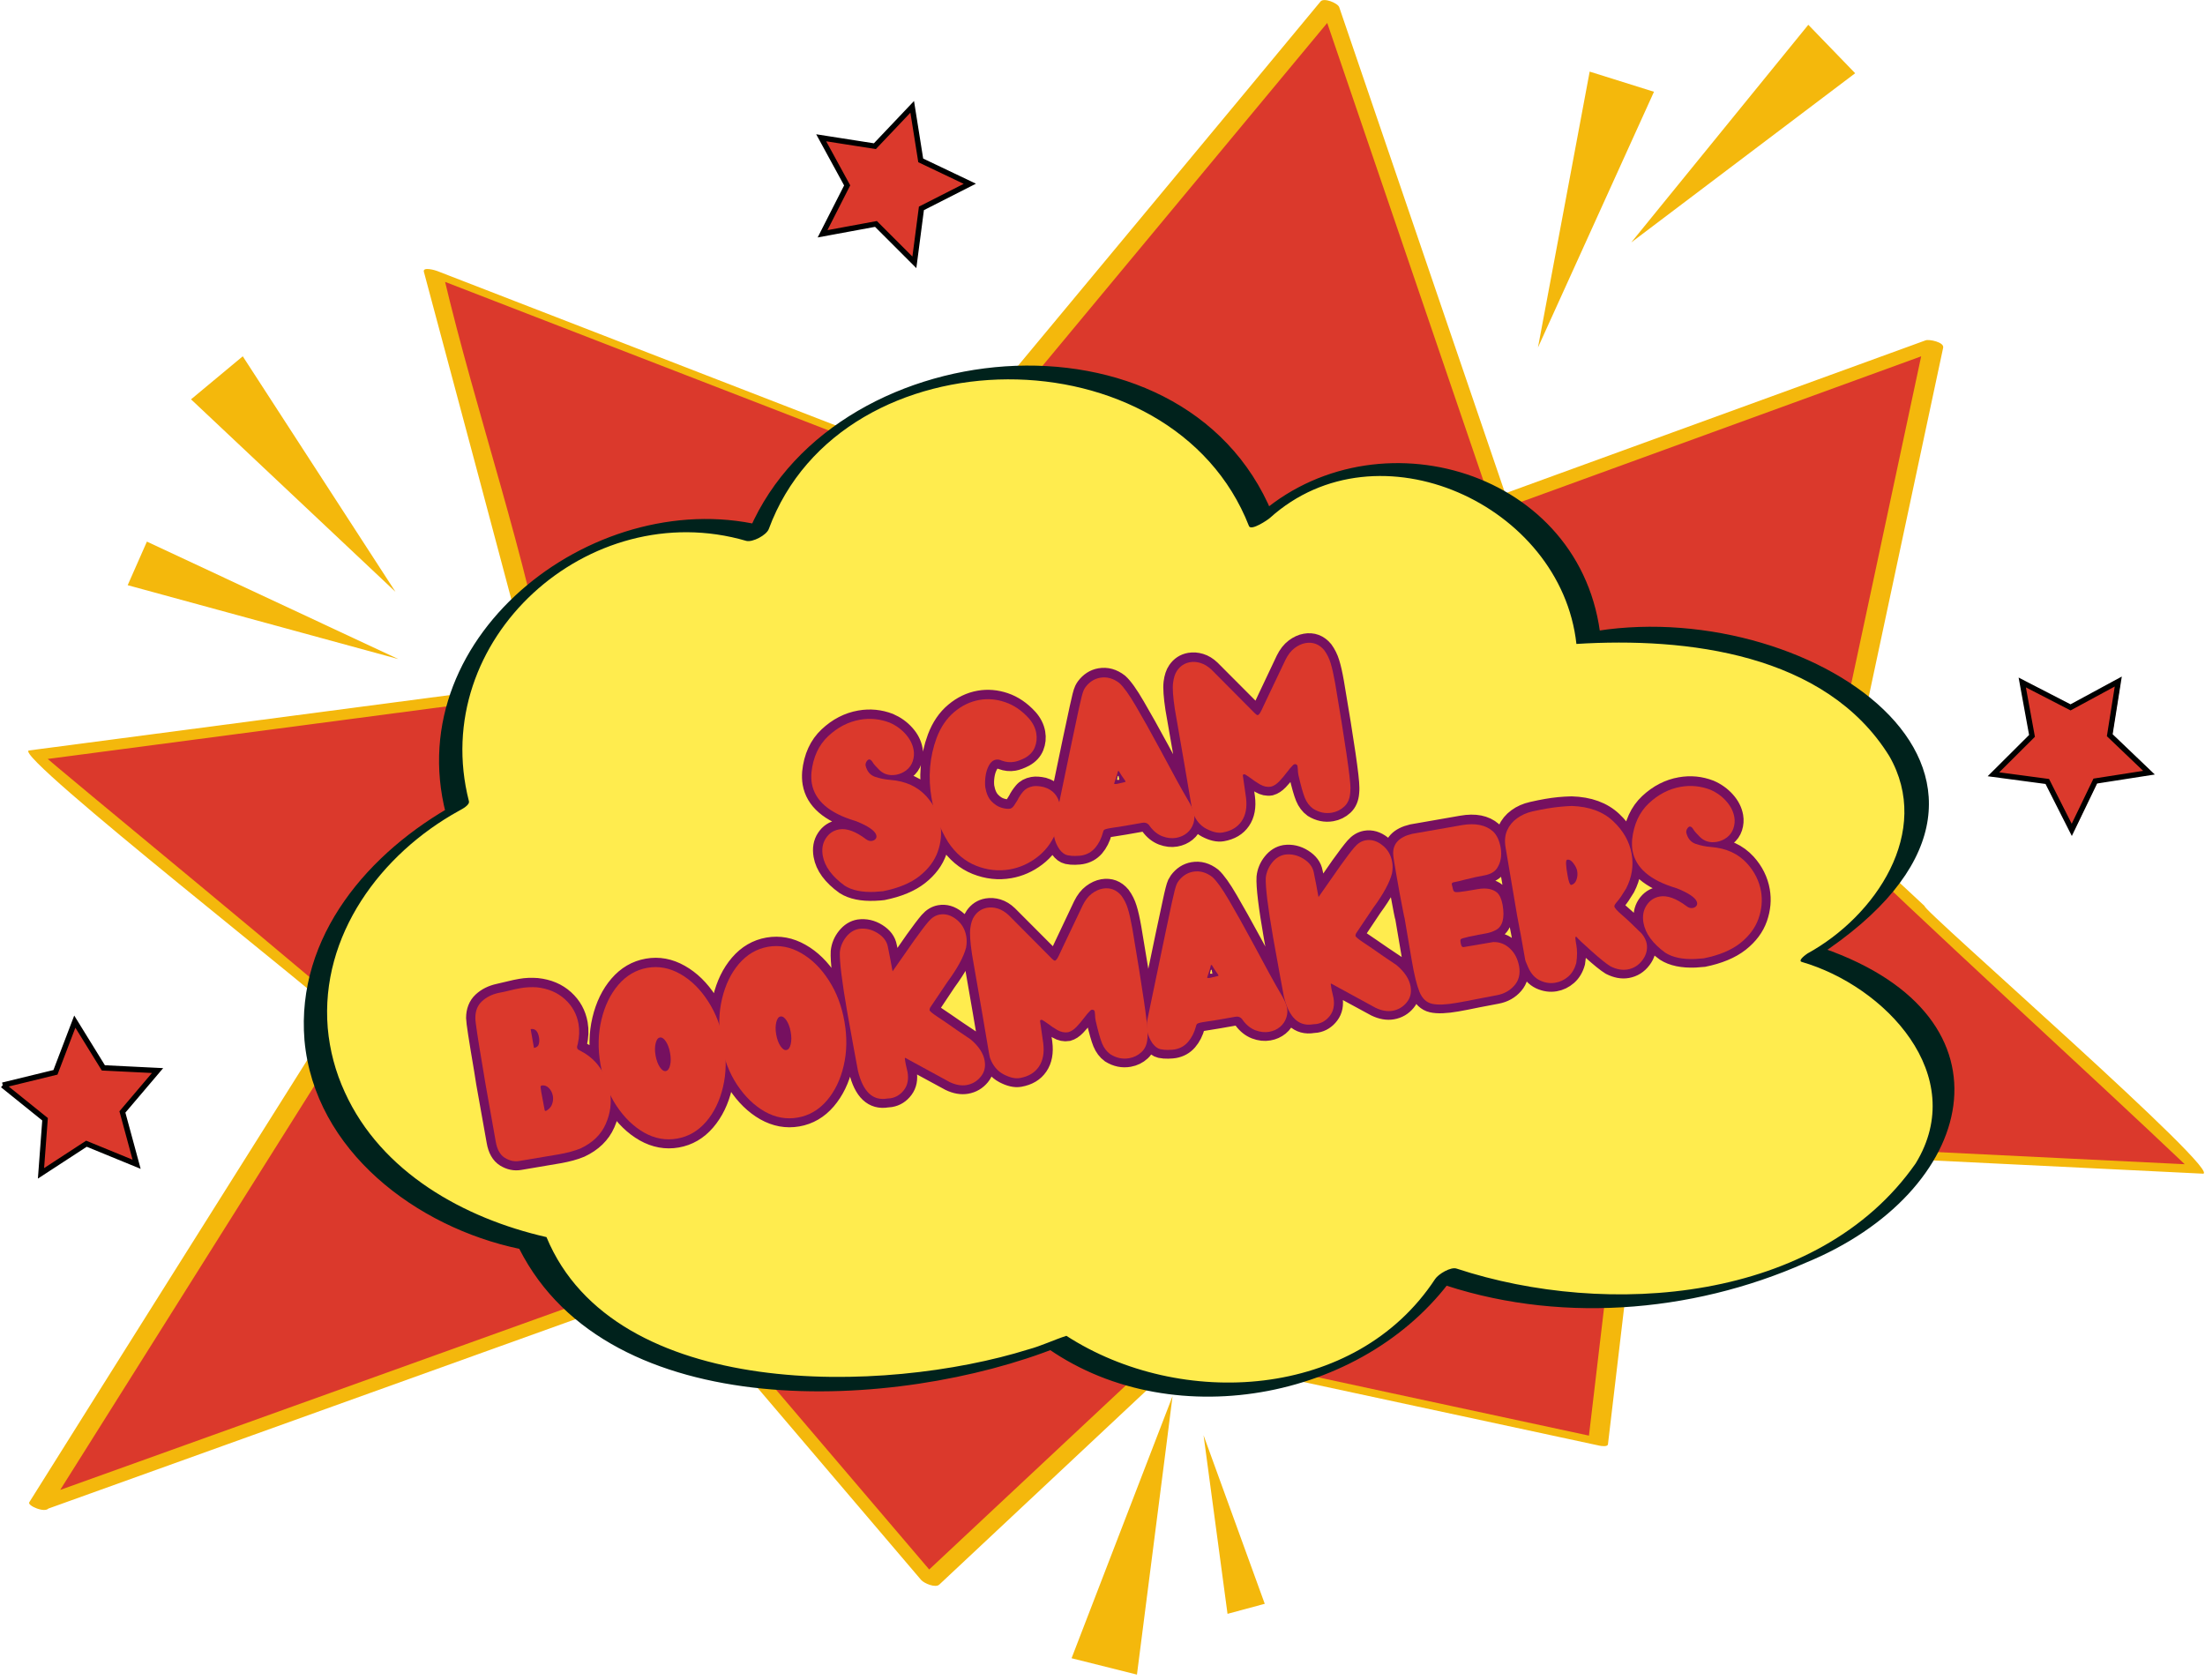
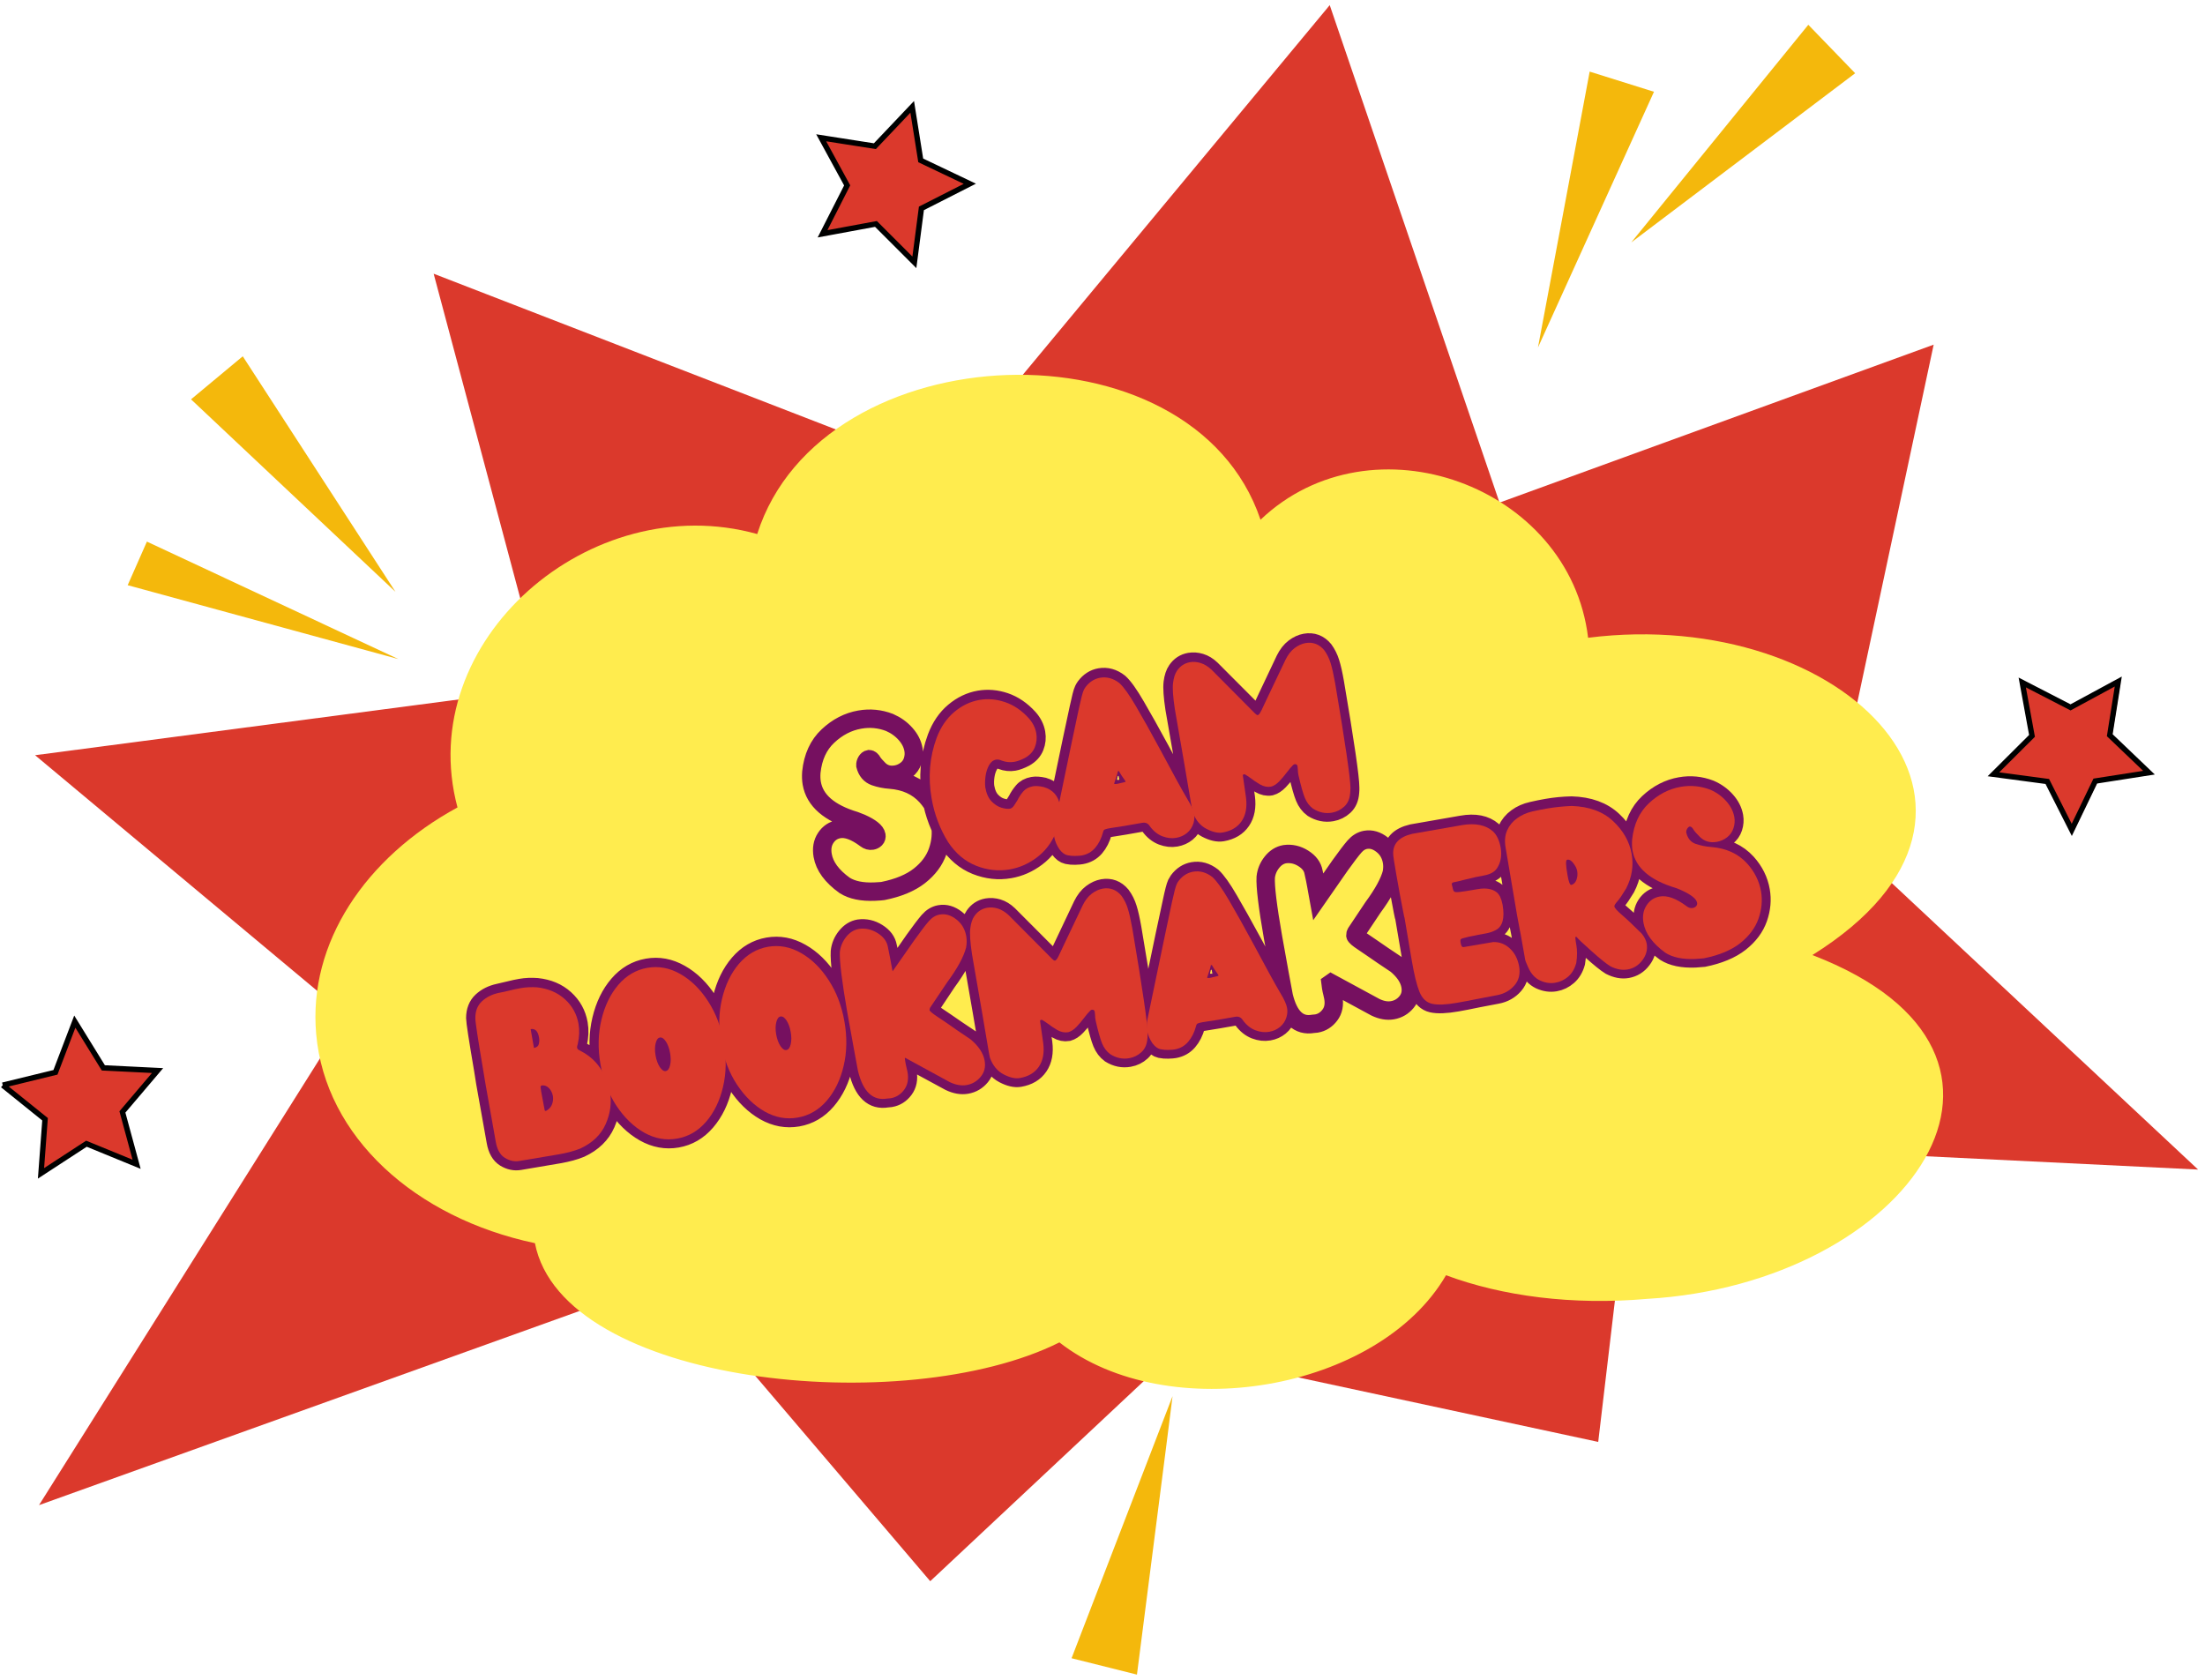
<svg xmlns="http://www.w3.org/2000/svg" width="500" zoomAndPan="magnify" viewBox="0 0 375 285.75" height="381" preserveAspectRatio="xMidYMid meet" version="1.0">
  <defs>
    <g />
    <clipPath id="6d9d41a63c">
-       <path d="M 4 0 L 374.836 0 L 374.836 270 L 4 270 Z M 4 0 " clip-rule="nonzero" />
-     </clipPath>
+       </clipPath>
    <clipPath id="96cdc4075e">
      <path d="M 182 237 L 200 237 L 200 284.75 L 182 284.75 Z M 182 237 " clip-rule="nonzero" />
    </clipPath>
    <clipPath id="913489b891">
      <path d="M 0.164 173 L 27 173 L 27 200 L 0.164 200 Z M 0.164 173 " clip-rule="nonzero" />
    </clipPath>
    <clipPath id="01d3be89b0">
      <path d="M 0.164 160 L 40 160 L 40 213 L 0.164 213 Z M 0.164 160 " clip-rule="nonzero" />
    </clipPath>
    <clipPath id="a604ae0567">
      <path d="M 326 103 L 374.836 103 L 374.836 155 L 326 155 Z M 326 103 " clip-rule="nonzero" />
    </clipPath>
    <clipPath id="e763813f1e">
      <path d="M 51.672 62.141 L 332.676 62.141 L 332.676 237.488 L 51.672 237.488 Z M 51.672 62.141 " clip-rule="nonzero" />
    </clipPath>
  </defs>
  <path fill="#db392c" d="M 6.633 256.008 L 58.992 172.75 L 5.965 128.453 L 92.559 117.055 C 86.297 93.57 80.027 70.07 73.75 46.555 L 160.367 80.102 L 226.145 0.875 L 255.02 85.488 L 328.855 58.621 L 311.383 140.516 L 373.824 198.93 L 277.836 194.234 C 275.824 211.223 273.812 228.23 271.805 245.254 L 199.969 229.805 L 158.203 268.945 L 114.25 217.348 Z M 6.633 256.008 " fill-opacity="1" fill-rule="nonzero" />
  <g clip-path="url(#6d9d41a63c)">
    <path fill="#f4b80c" d="M 8.293 256.512 L 60.648 173.258 C 60.648 172.359 7.715 129.027 7.301 128.359 L 7.023 129.234 L 93.617 117.816 C 89.773 95.207 80.934 70.246 75.43 46.832 L 73.172 46.969 L 159.789 80.516 C 160.203 80.676 161.562 81.184 161.953 80.699 C 183.645 54.566 206 27.676 227.734 1.473 L 224.559 0.508 L 253.43 85.121 C 253.707 85.949 255.641 86.48 256.398 86.203 L 330.238 59.332 L 327.27 58.066 C 321.441 85.328 315.617 112.773 309.77 139.988 C 327.152 157.027 354.551 181.844 372.348 198.77 L 373.203 198.102 L 277.191 193.402 C 276.984 193.402 276.246 193.336 276.199 193.68 C 274.191 210.672 272.18 227.68 270.168 244.703 L 271.574 244.473 C 257.734 241.523 214.98 232.27 201.902 229.461 C 200.059 228.816 198.426 228.539 197.137 230.336 L 156.684 268.211 L 159.766 268.992 L 115.812 217.395 C 115.262 216.75 113.789 216.219 112.961 216.52 L 29.129 246.637 L 5.344 255.176 C 4.191 255.594 7.164 256.973 7.992 256.676 L 115.586 218.016 L 112.73 217.141 L 156.66 268.738 C 157.145 269.293 159.078 270.145 159.746 269.52 L 201.512 230.379 L 200.223 230.449 L 272.055 245.898 C 272.285 245.945 273.391 246.129 273.461 245.668 C 275.473 228.645 277.48 211.641 279.492 194.648 L 278.504 194.922 L 374.492 199.621 C 379.531 200.633 326.254 154.172 327.336 154.125 C 326.324 153.203 314.582 142.242 313.961 141.645 C 312.488 140.078 313.82 137.848 314.074 136.004 L 315.918 127.395 L 330.469 59.148 C 330.676 58.184 328.074 57.676 327.5 57.883 L 253.66 84.754 L 256.629 85.836 C 247.008 57.637 237.383 29.434 227.758 1.223 C 227.504 0.508 225.133 -0.438 224.582 0.254 C 213.621 13.539 168.953 67.207 158.801 79.48 L 160.965 79.664 L 74.348 46.094 C 74.07 45.98 71.84 45.312 72.09 46.234 C 78.383 69.719 84.656 93.219 90.902 116.734 L 91.5 116.25 L 4.906 127.648 C 2.074 128.43 57.91 171.992 57.656 172.844 L 57.309 172.266 C 48.746 185.875 12.734 243.113 4.977 255.523 C 4.609 256.098 7.715 257.434 8.293 256.512 Z M 8.293 256.512 " fill-opacity="1" fill-rule="nonzero" />
  </g>
  <path fill="#f4b80c" d="M 261.559 59.105 C 262.523 54.086 269.246 18.074 270.352 12.18 L 281.289 15.609 L 261.559 59.105 " fill-opacity="1" fill-rule="nonzero" />
  <path fill="#f4b80c" d="M 282.738 34.699 L 307.535 4.215 L 315.504 12.457 L 277.422 41.238 Z M 282.738 34.699 " fill-opacity="1" fill-rule="nonzero" />
  <path fill="#f4b80c" d="M 67.258 100.664 L 41.285 60.602 L 32.488 67.922 L 67.258 100.664 " fill-opacity="1" fill-rule="nonzero" />
  <path fill="#f4b80c" d="M 60.211 108.582 L 24.984 92.121 L 21.715 99.535 L 67.762 112.105 Z M 60.211 108.582 " fill-opacity="1" fill-rule="nonzero" />
-   <path fill="#f4b80c" d="M 204.688 244.125 L 215.094 272.789 L 208.762 274.496 L 204.688 244.125 " fill-opacity="1" fill-rule="nonzero" />
  <g clip-path="url(#96cdc4075e)">
    <path fill="#f4b80c" d="M 198.355 245.852 L 193.359 284.832 L 182.238 282.047 L 199.414 237.473 Z M 198.355 245.852 " fill-opacity="1" fill-rule="nonzero" />
  </g>
  <g clip-path="url(#913489b891)">
    <path fill="#db392c" d="M 0.465 184.77 L 9.441 182.582 L 12.734 173.949 L 17.594 181.824 L 26.824 182.281 L 20.84 189.328 L 23.258 198.238 L 14.715 194.738 L 6.98 199.781 L 7.668 190.57 L 0.465 184.77 " fill-opacity="1" fill-rule="nonzero" />
  </g>
  <g clip-path="url(#01d3be89b0)">
    <path stroke-linecap="butt" transform="matrix(0.23, 0, 0, 0.23, 0.164, 0.024)" fill="none" stroke-linejoin="miter" d="M 1.307 802.4 L 40.295 792.899 L 54.597 755.404 L 75.702 789.608 L 115.793 791.593 L 89.801 822.199 L 100.303 860.898 L 63.199 845.697 L 29.606 867.6 L 32.592 827.594 L 1.307 802.4 " stroke="#000000" stroke-width="4" stroke-opacity="1" stroke-miterlimit="10" />
  </g>
  <path fill="#db392c" d="M 352.711 141.301 L 348.543 133.059 L 339.379 131.836 L 345.941 125.297 L 344.281 116.203 L 352.504 120.441 L 360.629 116.043 L 359.18 125.184 L 365.855 131.562 L 356.715 132.988 Z M 352.711 141.301 " fill-opacity="1" fill-rule="nonzero" />
  <g clip-path="url(#a604ae0567)">
    <path stroke-linecap="butt" transform="matrix(0.23, 0, 0, 0.23, 0.164, 0.024)" fill="none" stroke-linejoin="miter" d="M 1531.205 613.604 L 1513.102 577.806 L 1473.3 572.495 L 1501.803 544.095 L 1494.592 504.598 L 1530.305 523.006 L 1565.595 503.902 L 1559.3 543.603 L 1588.295 571.308 L 1548.595 577.5 Z M 1531.205 613.604 " stroke="#000000" stroke-width="4" stroke-opacity="1" stroke-miterlimit="10" />
  </g>
  <path stroke-linecap="butt" transform="matrix(0.23, 0, 0, 0.23, 0.164, 0.024)" fill-opacity="1" fill="#db392c" fill-rule="nonzero" stroke-linejoin="miter" d="M 675.395 193.902 L 646.994 165.501 L 607.498 172.796 L 625.702 136.998 L 606.497 101.794 L 646.197 108.004 L 673.8 78.907 L 680.095 118.506 L 716.402 135.794 L 680.604 153.998 Z M 675.395 193.902 " stroke="#000000" stroke-width="4" stroke-opacity="1" stroke-miterlimit="10" />
  <path fill="#ffec4e" d="M 53.773 175.879 C 55.312 193.406 70.652 207.156 90.973 211.449 C 95.668 235.594 153.859 241.473 180.172 228.328 C 198.57 242.68 234.406 236.688 245.922 216.902 C 255.465 220.457 267.383 222.043 280.102 220.926 C 324.637 218.332 352.223 179.344 308.227 162.445 C 347.953 137.672 313.906 102.953 270.086 108.477 C 266.98 82.59 233.289 70.383 214.375 88.402 C 202.73 53.883 139.73 56.453 128.777 90.836 C 100.43 82.922 70.227 109.012 77.805 137.336 C 62.156 145.855 52.387 160.363 53.773 175.879 Z M 53.773 175.879 " fill-opacity="1" fill-rule="nonzero" />
  <g clip-path="url(#e763813f1e)">
-     <path fill="#00221c" d="M 51.781 176.93 C 53.48 195.754 70.852 208.742 88.312 212.41 C 103.625 242.613 152.562 240.02 179.949 229.133 L 178.359 229.465 C 199.934 244.398 233.09 237.895 247.797 216.277 L 244.133 218.043 C 264.387 225.219 287.523 223.453 307.043 214.801 C 336.039 202.93 344.129 173.152 310.059 161.281 L 309.055 162.711 C 354.504 133 308.832 101.523 271.676 107.293 L 272.098 107.426 C 268.211 79.258 232.484 69.578 212.812 88.734 L 216.387 87.352 C 201.141 50.375 140.379 56.117 126.809 91.664 L 130.609 89.652 C 102.105 81.961 67.945 107.605 75.816 138.344 L 77.516 136.734 C 62.781 144.848 50.328 159.203 51.781 176.93 C 51.828 177.355 55.852 176.125 55.738 174.852 C 54.441 159.113 64.75 145.23 78.074 137.898 C 78.52 137.652 79.906 136.957 79.75 136.285 C 72.73 108.789 100.16 84.176 126.922 92 C 127.992 92.27 130.34 91.039 130.742 89.988 C 143.219 56.141 199.375 56.098 212.41 89.473 C 212.746 90.367 215.652 88.402 215.984 88.086 C 234.297 71.59 265.504 85.828 268.098 109.527 C 286.789 108.363 310.461 111.113 321.305 128.598 C 328.703 141.473 318.934 155.848 307.398 162.176 C 307.242 162.285 305.699 163.336 306.395 163.605 C 320.59 167.719 334.965 182.875 325.797 197.879 C 309.254 221.598 273.328 224.211 247.754 215.785 C 246.746 215.406 244.602 216.723 244.066 217.551 C 230.562 238.117 200.762 239.75 181.355 227.207 C 179.211 227.902 177.086 228.93 174.918 229.512 C 150.484 237.156 104.52 238.34 92.938 210.418 C 78.898 207.223 64.84 199.398 58.645 185.781 C 57.047 182.309 56.078 178.664 55.738 174.852 C 55.715 174.402 51.672 175.656 51.781 176.93 Z M 51.781 176.93 " fill-opacity="1" fill-rule="nonzero" />
-   </g>
+     </g>
  <path stroke-linecap="butt" transform="matrix(0.738, -0.129, 0.129, 0.738, 52.217, 137.708)" fill="none" stroke-linejoin="miter" d="M 125.589 40.71 C 129.156 40.617 132.075 39.962 134.351 38.74 C 136.629 37.513 138.308 35.927 139.388 33.983 C 140.467 32.044 141.007 30.037 141.008 27.968 C 141.011 25.582 140.342 23.322 139.005 21.184 C 137.386 18.637 134.905 16.935 131.556 16.081 C 130.379 15.791 129.284 15.362 128.266 14.798 C 127.25 14.219 126.692 13.264 126.586 11.928 C 126.626 11.607 126.755 11.323 126.975 11.065 C 127.2 10.807 127.423 10.682 127.651 10.68 C 127.93 10.744 128.145 10.999 128.305 11.45 C 128.466 11.891 128.867 12.564 129.506 13.453 C 130.364 14.598 131.562 15.166 133.096 15.169 C 133.948 15.17 134.767 14.963 135.542 14.553 C 136.328 14.14 136.924 13.546 137.335 12.765 C 137.748 11.98 137.954 11.159 137.956 10.297 C 137.957 8.99 137.566 7.71 136.789 6.463 C 136.014 5.201 134.971 4.141 133.667 3.278 C 131.66 2.071 129.479 1.468 127.124 1.471 C 124.415 1.469 121.823 2.282 119.349 3.909 C 116.887 5.522 115.18 8.002 114.231 11.345 C 114.007 12.238 113.895 13.065 113.894 13.827 C 113.893 17.806 116.63 21.167 122.099 23.914 C 122.705 24.263 123.121 24.516 123.348 24.672 C 125.322 26.005 126.308 27.119 126.311 28.014 C 126.307 28.336 126.19 28.586 125.948 28.76 C 125.705 28.935 125.426 29.019 125.109 29.016 C 124.633 29.018 124.208 28.812 123.825 28.401 C 121.79 26.231 119.91 25.146 118.196 25.149 C 116.889 25.149 115.783 25.633 114.872 26.607 C 113.963 27.575 113.508 28.845 113.511 30.407 C 113.508 32.883 114.751 35.401 117.239 37.947 C 118.699 39.286 120.867 40.145 123.732 40.523 C 124.78 40.648 125.398 40.713 125.589 40.71 Z M 154.815 40.768 C 157.047 40.771 159.204 40.237 161.284 39.171 C 163.37 38.101 165.095 36.523 166.464 34.439 C 167.828 32.354 168.512 30.341 168.512 28.399 C 168.514 26.203 167.547 24.621 165.612 23.67 C 164.684 23.286 163.892 23.095 163.22 23.094 C 162.235 23.097 161.421 23.368 160.786 23.913 C 160.148 24.448 159.608 25.021 159.164 25.626 C 158.812 26.035 158.49 26.397 158.183 26.698 C 157.882 27 157.556 27.171 157.207 27.2 C 156.694 27.2 156.065 27.011 155.317 26.627 C 154.569 26.248 153.918 25.637 153.361 24.799 C 152.8 23.95 152.519 22.827 152.52 21.43 C 152.548 20.662 152.712 19.839 152.996 18.968 C 153.287 18.092 153.69 17.326 154.212 16.671 C 154.738 16.022 155.335 15.692 156.007 15.693 C 156.425 15.692 156.839 15.838 157.254 16.128 C 158.139 16.636 159.041 16.894 159.968 16.892 C 160.666 16.892 161.524 16.735 162.543 16.415 C 163.727 15.997 164.6 15.329 165.168 14.412 C 165.742 13.486 166.031 12.467 166.031 11.345 C 166.029 10.112 165.663 8.9 164.932 7.719 C 163.631 5.683 162.069 4.172 160.247 3.182 C 158.439 2.201 156.562 1.704 154.615 1.703 C 152.52 1.703 150.49 2.27 148.535 3.405 C 146.576 4.534 144.926 6.226 143.589 8.49 C 141.234 12.53 140.055 16.986 140.057 21.86 C 140.055 25.453 140.723 28.903 142.062 32.211 C 143.308 35.047 145.089 37.189 147.415 38.626 C 149.738 40.052 152.206 40.768 154.815 40.768 Z M 171.383 40.43 C 172.659 40.43 173.769 40.041 174.729 39.267 C 175.681 38.48 176.461 37.436 177.07 36.13 C 177.134 35.945 177.225 35.786 177.347 35.665 C 177.482 35.529 177.942 35.467 178.737 35.463 L 182.268 35.512 L 186.232 35.51 C 186.994 35.511 187.517 35.877 187.807 36.61 C 188.411 37.822 189.212 38.723 190.199 39.313 C 191.183 39.892 192.184 40.189 193.206 40.187 C 194.159 40.184 195.033 39.966 195.83 39.523 C 196.627 39.08 197.249 38.426 197.69 37.561 C 198.012 36.898 198.172 36.227 198.172 35.56 C 198.173 34.735 197.87 33.555 197.259 32.025 C 196.435 29.86 195.038 25.764 193.065 19.753 C 191.665 15.582 190.439 12.083 189.379 9.236 C 188.332 6.381 187.397 4.43 186.571 3.37 C 185.392 2.064 184.018 1.412 182.457 1.415 C 181.118 1.414 179.912 1.929 178.829 2.951 C 178.643 3.136 178.469 3.344 178.308 3.57 C 177.988 4.011 177.403 5.301 176.544 7.437 C 176.123 8.39 172.762 16.805 166.462 32.692 C 166.143 33.521 165.982 34.35 165.981 35.175 C 165.984 36.192 166.224 37.212 166.708 38.228 C 167.119 39.062 167.619 39.593 168.211 39.839 C 168.8 40.069 169.367 40.221 169.899 40.293 L 170.283 40.338 C 170.664 40.399 171.034 40.432 171.383 40.43 Z M 182.271 25.813 C 181.726 25.814 181.452 25.75 181.452 25.628 C 181.619 25.308 181.844 24.897 182.128 24.391 C 182.419 23.876 182.637 23.416 182.793 23.005 C 182.888 23.005 182.97 23.02 183.04 23.047 C 183.287 23.81 183.539 24.431 183.799 24.915 C 183.991 25.267 184.088 25.5 184.087 25.627 C 184.088 25.686 184.056 25.717 183.997 25.717 Z M 203.8 40.817 C 205.774 40.818 207.339 40.217 208.495 39.022 C 209.662 37.823 210.296 36.129 210.397 33.94 L 210.536 28.927 C 210.538 28.732 210.635 28.632 210.83 28.634 L 211.06 28.68 C 211.349 28.905 211.698 29.241 212.113 29.683 C 212.684 30.291 213.34 30.903 214.073 31.523 C 214.8 32.147 215.582 32.458 216.412 32.46 C 217.08 32.396 217.772 32.099 218.488 31.573 C 219.205 31.042 219.879 30.482 220.519 29.879 C 221.153 29.276 221.728 28.799 222.239 28.449 L 222.52 28.355 C 222.87 28.353 223.08 28.516 223.141 28.834 L 223.094 29.587 C 223.032 30 222.999 30.465 222.999 30.979 C 223.124 33.392 223.308 35.155 223.549 36.26 C 223.787 37.355 224.258 38.268 224.956 38.998 C 226.17 40.077 227.536 40.617 229.06 40.618 C 230.14 40.616 231.138 40.324 232.044 39.742 C 232.956 39.155 233.569 38.219 233.886 36.946 L 233.936 36.749 C 233.995 36.563 234.058 36.262 234.12 35.849 C 234.508 33.652 234.733 25.627 234.799 11.775 C 234.799 9.801 234.724 8.259 234.574 7.148 C 234.434 6.038 234.124 4.99 233.641 4.001 C 232.759 2.471 231.454 1.704 229.739 1.706 C 228.877 1.704 227.99 1.936 227.083 2.402 C 226.177 2.863 225.342 3.617 224.572 4.663 C 221.745 8.646 219.786 11.416 218.698 12.978 C 217.558 14.663 216.879 15.582 216.668 15.73 C 216.469 15.87 216.336 15.937 216.272 15.936 C 216.203 15.94 216.116 15.893 216.005 15.8 C 215.896 15.696 215.792 15.567 215.692 15.412 L 207.668 3.953 C 207.035 3.092 206.319 2.464 205.525 2.066 C 204.732 1.669 203.936 1.472 203.137 1.47 C 201.894 1.47 200.829 1.93 199.939 2.849 C 199.368 3.422 198.905 4.283 198.552 5.433 C 198.204 6.579 198 8.533 197.936 11.3 C 197.934 22.507 197.922 29.193 197.888 31.362 L 197.891 33.739 C 197.889 34.511 197.906 34.99 197.937 35.175 C 198.287 36.993 199.086 38.387 200.334 39.361 C 201.594 40.332 202.748 40.814 203.8 40.817 Z M 203.8 40.817 " stroke="#761060" stroke-width="4.179" stroke-opacity="1" stroke-miterlimit="4" />
  <path stroke-linecap="butt" transform="matrix(0.738, -0.129, 0.129, 0.738, 52.217, 137.708)" fill="none" stroke-linejoin="miter" d="M 42.89 86.909 C 44.865 86.904 46.554 86.749 47.954 86.427 C 50.881 85.63 53.079 84.135 54.541 81.94 C 56.009 79.741 56.74 77.37 56.744 74.831 C 56.744 72.916 56.331 71.066 55.518 69.268 C 54.71 67.465 53.494 65.941 51.869 64.7 C 51.611 64.512 51.416 64.356 51.284 64.233 C 51.159 64.1 51.1 63.952 51.097 63.787 C 51.098 63.602 51.195 63.318 51.393 62.939 C 52.031 61.437 52.347 59.957 52.348 58.497 C 52.345 56.237 51.65 54.216 50.262 52.434 C 48.875 50.647 46.943 49.405 44.467 48.704 C 43.221 48.386 42 48.226 40.793 48.227 C 39.963 48.225 39.131 48.26 38.3 48.322 C 37.475 48.384 36.604 48.433 35.676 48.473 C 34.12 48.535 32.769 48.939 31.617 49.686 C 30.477 50.429 29.76 51.6 29.477 53.191 C 29.343 53.988 29.259 57.9 29.232 64.943 L 29.183 68.136 L 29.232 81.601 C 29.227 83.421 29.709 84.753 30.662 85.602 C 31.621 86.442 32.671 86.857 33.823 86.863 Z M 41.646 76.686 C 41.488 76.685 41.414 76.592 41.41 76.401 L 41.366 72.102 C 41.364 71.689 41.383 71.369 41.411 71.147 C 41.445 70.92 41.555 70.807 41.75 70.809 C 42.347 70.844 42.836 71.136 43.217 71.684 C 43.605 72.217 43.799 72.865 43.804 73.628 C 43.804 74.236 43.649 74.818 43.345 75.379 C 43.043 75.929 42.541 76.35 41.845 76.636 Z M 41.461 62.123 L 41.457 57.773 C 42.478 57.776 42.985 58.51 42.988 59.976 C 42.985 60.484 42.889 60.97 42.692 61.433 C 42.506 61.892 42.096 62.122 41.461 62.123 Z M 69.919 88.003 C 67.311 88.003 64.924 87.121 62.772 85.354 C 60.631 83.584 58.912 81.21 57.621 78.233 C 56.331 75.257 55.685 71.953 55.688 68.324 C 55.684 64.735 56.332 61.441 57.621 58.448 C 58.911 55.456 60.627 53.077 62.776 51.314 C 64.926 49.546 67.308 48.66 69.922 48.661 C 72.531 48.655 74.911 49.546 77.052 51.317 C 79.205 53.079 80.918 55.457 82.184 58.45 C 83.457 61.44 84.095 64.731 84.098 68.325 C 84.095 71.954 83.461 75.257 82.184 78.236 C 80.914 81.21 79.209 83.585 77.053 85.357 C 74.91 87.121 72.533 88.004 69.919 88.003 Z M 70.014 72.441 C 70.485 72.438 70.883 72.069 71.204 71.32 C 71.521 70.566 71.68 69.652 71.679 68.567 C 71.681 67.52 71.522 66.613 71.205 65.854 C 70.884 65.084 70.486 64.697 70.014 64.699 C 69.569 64.701 69.18 65.083 68.85 65.851 C 68.511 66.612 68.348 67.52 68.345 68.568 C 68.347 69.647 68.515 70.566 68.849 71.322 C 69.179 72.068 69.57 72.438 70.014 72.441 Z M 97.711 88.002 C 95.097 88.001 92.716 87.12 90.562 85.358 C 88.417 83.582 86.704 81.209 85.413 78.232 C 84.122 75.256 83.476 71.952 83.474 68.322 C 83.475 64.734 84.123 61.445 85.412 58.452 C 86.701 55.46 88.417 53.082 90.561 51.318 C 92.717 49.545 95.099 48.659 97.708 48.659 C 100.322 48.659 102.697 49.545 104.843 51.316 C 106.997 53.078 108.709 55.456 109.976 58.449 C 111.247 61.444 111.885 64.735 111.884 68.323 C 111.886 71.953 111.247 75.255 109.976 78.235 C 108.706 81.209 106.995 83.583 104.845 85.357 C 102.701 87.121 100.319 88.002 97.711 88.002 Z M 97.805 72.44 C 98.276 72.438 98.674 72.068 98.995 71.319 C 99.312 70.565 99.471 69.651 99.469 68.571 C 99.473 67.519 99.313 66.612 98.991 65.852 C 98.675 65.083 98.277 64.696 97.806 64.699 C 97.361 64.7 96.971 65.082 96.636 65.854 C 96.302 66.616 96.139 67.519 96.136 68.567 C 96.138 69.652 96.301 70.564 96.635 71.321 C 96.971 72.067 97.36 72.442 97.805 72.44 Z M 136.759 87.292 C 138.066 87.292 139.221 86.858 140.224 85.996 C 141.226 85.134 141.727 83.988 141.728 82.56 C 141.726 80.84 140.952 79.059 139.396 77.205 C 137.453 75.364 135.859 73.821 134.615 72.578 L 132.845 70.867 C 131.864 69.939 131.374 69.351 131.376 69.092 C 131.404 68.901 131.483 68.724 131.61 68.572 L 136.389 63.558 C 139.216 60.85 141.079 58.513 141.974 56.536 C 142.293 55.677 142.451 54.831 142.451 54.011 C 142.449 52.386 141.934 51 140.901 49.856 C 139.868 48.708 138.698 48.134 137.391 48.133 C 136.434 48.13 135.519 48.489 134.638 49.204 C 133.762 49.919 132.448 51.14 130.699 52.856 L 124.637 58.974 C 124.637 58.371 124.624 57.776 124.591 57.204 L 124.588 56.341 C 124.59 55.452 124.558 54.452 124.499 53.33 C 124.499 52.06 123.913 50.895 122.747 49.845 C 121.591 48.797 120.264 48.242 118.762 48.181 C 117.619 48.178 116.565 48.613 115.589 49.475 C 114.62 50.327 113.958 51.36 113.609 52.574 C 113.126 54.644 112.887 59.206 112.888 66.27 C 112.889 69.297 112.9 72.114 112.932 74.723 L 112.99 79.887 C 113.31 84.785 115.143 87.232 118.482 87.232 L 119.239 87.29 C 120.483 87.29 121.593 86.838 122.562 85.927 C 123.535 85.017 124.02 83.753 124.018 82.128 C 124.021 81.747 124.003 81.363 123.974 80.983 C 123.94 80.601 123.924 80.207 123.928 79.794 L 123.975 78.887 L 124.068 78.84 L 133.04 85.95 C 134.287 86.845 135.526 87.294 136.759 87.292 Z M 148.892 87.814 C 150.865 87.815 152.429 87.22 153.586 86.019 C 154.752 84.825 155.386 83.132 155.488 80.937 L 155.627 75.924 C 155.629 75.729 155.725 75.634 155.92 75.637 L 156.151 75.682 C 156.439 75.907 156.789 76.238 157.198 76.685 C 157.775 77.288 158.43 77.905 159.158 78.524 C 159.89 79.149 160.672 79.46 161.503 79.457 C 162.171 79.393 162.862 79.101 163.579 78.57 C 164.29 78.043 164.97 77.479 165.604 76.881 C 166.244 76.273 166.82 75.796 167.33 75.446 L 167.611 75.352 C 167.96 75.355 168.165 75.512 168.232 75.831 L 168.184 76.59 C 168.117 77.002 168.09 77.462 168.09 77.976 C 168.214 80.394 168.393 82.156 168.635 83.257 C 168.878 84.352 169.349 85.265 170.047 85.995 C 171.26 87.08 172.626 87.619 174.151 87.615 C 175.23 87.618 176.228 87.327 177.134 86.744 C 178.047 86.152 178.659 85.221 178.977 83.943 L 179.022 83.745 C 179.086 83.56 179.148 83.264 179.21 82.852 C 179.599 80.649 179.824 72.624 179.889 58.777 C 179.889 56.803 179.814 55.261 179.664 54.15 C 179.525 53.036 179.216 51.987 178.731 51.003 C 177.845 49.467 176.544 48.706 174.83 48.703 C 173.962 48.705 173.08 48.938 172.168 49.403 C 171.268 49.86 170.433 50.614 169.662 51.665 C 166.836 55.644 164.877 58.413 163.789 59.975 C 162.643 61.664 161.97 62.579 161.759 62.727 C 161.555 62.866 161.426 62.939 161.362 62.939 C 161.294 62.937 161.202 62.889 161.096 62.797 C 160.986 62.698 160.882 62.569 160.782 62.414 L 152.758 50.956 C 152.12 50.093 151.405 49.46 150.616 49.064 C 149.822 48.671 149.026 48.474 148.222 48.471 C 146.979 48.472 145.914 48.932 145.03 49.846 C 144.453 50.423 143.991 51.284 143.642 52.435 C 143.295 53.576 143.085 55.534 143.027 58.297 C 143.025 69.504 143.007 76.195 142.979 78.359 L 142.976 80.74 C 142.98 81.508 142.992 81.986 143.023 82.172 C 143.373 83.989 144.176 85.389 145.426 86.358 C 146.685 87.329 147.838 87.816 148.892 87.814 Z M 184.607 87.433 C 185.882 87.433 186.999 87.041 187.954 86.265 C 188.911 85.48 189.691 84.436 190.3 83.129 C 190.359 82.944 190.455 82.786 190.577 82.664 C 190.711 82.534 191.172 82.466 191.966 82.467 L 195.498 82.512 L 199.462 82.51 C 200.224 82.51 200.747 82.877 201.032 83.609 C 201.641 84.821 202.437 85.722 203.424 86.312 C 204.412 86.897 205.414 87.188 206.43 87.185 C 207.388 87.188 208.263 86.965 209.054 86.521 C 209.857 86.079 210.478 85.425 210.919 84.566 C 211.237 83.896 211.397 83.225 211.396 82.559 C 211.397 81.733 211.094 80.559 210.489 79.024 C 209.665 76.859 208.267 72.769 206.29 66.751 C 204.894 62.587 203.664 59.081 202.609 56.236 C 201.561 53.386 200.622 51.428 199.801 50.37 C 198.615 49.068 197.248 48.411 195.682 48.413 C 194.348 48.413 193.137 48.927 192.059 49.951 C 191.872 50.141 191.699 50.343 191.533 50.568 C 191.218 51.011 190.627 52.305 189.773 54.442 C 189.353 55.39 185.992 63.805 179.687 79.691 C 179.372 80.525 179.212 81.349 179.211 82.174 C 179.214 83.191 179.454 84.212 179.933 85.227 C 180.344 86.06 180.848 86.598 181.436 86.838 C 182.03 87.069 182.591 87.219 183.129 87.292 L 183.513 87.338 C 183.894 87.399 184.258 87.431 184.607 87.433 Z M 195.496 72.812 C 194.951 72.812 194.682 72.749 194.682 72.627 C 194.844 72.306 195.069 71.896 195.358 71.391 C 195.643 70.88 195.866 70.416 196.023 70.004 C 196.113 70.004 196.195 70.018 196.269 70.052 C 196.517 70.81 196.768 71.436 197.023 71.914 C 197.216 72.265 197.318 72.5 197.317 72.627 C 197.317 72.69 197.285 72.722 197.221 72.721 Z M 234.886 87.29 C 236.193 87.29 237.347 86.862 238.35 85.999 C 239.352 85.137 239.854 83.986 239.855 82.558 C 239.852 80.843 239.079 79.057 237.522 77.209 C 235.579 75.367 233.985 73.824 232.741 72.581 L 230.972 70.865 C 229.99 69.942 229.5 69.349 229.502 69.095 C 229.531 68.899 229.61 68.722 229.737 68.57 L 234.516 63.556 C 237.342 60.853 239.206 58.511 240.1 56.54 C 240.415 55.674 240.577 54.834 240.578 54.009 C 240.576 52.384 240.06 51.003 239.026 49.86 C 237.994 48.711 236.825 48.132 235.518 48.131 C 234.56 48.134 233.645 48.493 232.764 49.207 C 231.888 49.922 230.575 51.138 228.826 52.854 L 222.763 58.977 C 222.763 58.369 222.75 57.779 222.718 57.202 L 222.715 56.339 C 222.716 55.455 222.685 54.45 222.625 53.334 C 222.626 52.058 222.039 50.898 220.873 49.848 C 219.717 48.8 218.386 48.239 216.889 48.179 C 215.745 48.181 214.686 48.61 213.716 49.473 C 212.746 50.33 212.084 51.363 211.736 52.572 C 211.253 54.642 211.013 59.209 211.014 66.273 C 211.011 69.294 211.027 72.112 211.058 74.726 L 211.116 79.89 C 211.437 84.783 213.264 87.234 216.608 87.235 L 217.365 87.293 C 218.609 87.293 219.715 86.835 220.689 85.925 C 221.661 85.021 222.147 83.751 222.145 82.126 C 222.148 81.745 222.129 81.366 222.1 80.986 C 222.066 80.604 222.05 80.21 222.054 79.798 L 222.096 78.884 L 222.194 78.838 L 231.167 85.948 C 232.413 86.843 233.653 87.292 234.886 87.29 Z M 249.601 88.051 C 250.972 88.052 252.575 88.02 254.418 87.955 C 255.751 87.923 257.232 87.9 258.858 87.888 C 260.481 87.869 261.889 87.379 263.08 86.406 C 264.276 85.435 264.873 84.073 264.871 82.327 C 264.875 80.571 264.417 79.104 263.51 77.93 C 262.611 76.747 261.46 76.065 260.058 75.879 C 257.158 75.881 254.88 75.865 253.23 75.831 C 253.004 75.791 252.864 75.682 252.818 75.494 C 252.772 75.301 252.748 75.043 252.75 74.726 C 252.748 74.408 252.781 74.186 252.845 74.06 C 252.904 73.938 253.082 73.858 253.367 73.828 C 253.655 73.788 254.132 73.755 254.804 73.724 L 257.006 73.627 C 257.418 73.63 257.995 73.63 258.742 73.628 C 259.487 73.631 260.248 73.515 261.018 73.289 C 262.73 72.783 263.593 70.992 263.591 67.906 C 263.592 66.568 263.335 65.581 262.823 64.941 C 261.968 63.925 260.57 63.416 258.628 63.416 C 256.516 63.418 255.134 63.394 254.465 63.346 C 253.797 63.293 253.397 63.187 253.276 63.033 C 253.151 62.869 253.087 62.63 253.09 62.308 L 253.086 62.122 L 253.04 61.352 C 253.041 61.135 253.182 60.995 253.462 60.933 C 254.097 60.933 255.037 60.885 256.283 60.78 C 257.908 60.656 259.342 60.593 260.586 60.593 C 262.014 60.594 263.078 60.229 263.777 59.499 C 264.856 58.348 265.399 56.871 265.398 55.056 C 265.395 53.373 265.033 52.05 264.301 51.092 C 262.901 49.377 260.675 48.518 257.622 48.52 L 246.161 48.516 C 243.107 48.703 241.422 49.96 241.101 52.285 C 241.033 52.797 240.996 54.405 241.001 57.109 C 241 58.57 241.009 60.069 241.022 61.6 C 241.036 63.127 241.054 64.421 241.068 65.466 C 241.091 66.518 241.121 67.041 241.153 67.042 L 241.106 76.775 C 241.106 80.056 241.278 82.499 241.626 84.11 C 241.976 85.716 242.755 86.773 243.958 87.279 C 245.17 87.792 247.051 88.051 249.601 88.051 Z M 272.382 87.383 C 273.461 87.386 274.486 87.088 275.456 86.501 C 276.428 85.908 277.198 85.011 277.767 83.808 C 278.278 82.336 278.536 80.979 278.536 79.736 L 278.535 79.164 C 278.532 78.693 278.549 78.293 278.583 77.976 L 278.827 77.881 C 279.178 78.482 280.113 79.735 281.637 81.647 C 283.26 83.718 284.487 85.118 285.321 85.856 C 286.558 86.775 287.78 87.232 288.992 87.231 C 290.389 87.232 291.624 86.733 292.688 85.728 C 293.762 84.729 294.294 83.558 294.295 82.219 C 294.296 81.425 294.053 80.6 293.574 79.739 C 291.947 77.444 290.725 75.807 289.901 74.828 C 288.979 73.709 288.514 72.977 288.512 72.628 C 288.514 72.401 288.808 72.05 289.399 71.576 C 289.989 71.102 290.808 70.261 291.861 69.047 C 293.578 66.786 294.437 64.29 294.438 61.554 C 294.436 58.712 293.49 56.034 291.592 53.507 C 289.694 50.974 286.809 49.313 282.931 48.52 C 281.051 48.229 279.17 48.086 277.287 48.086 C 276.143 48.088 275.001 48.116 273.862 48.182 C 272.513 48.243 271.296 48.544 270.201 49.089 C 269.102 49.627 268.212 50.393 267.529 51.396 C 266.846 52.398 266.503 53.667 266.506 55.196 L 266.409 70.959 C 266.412 71.944 266.42 72.654 266.436 73.08 C 266.451 73.506 266.459 73.857 266.459 74.132 C 266.459 74.402 266.466 74.758 266.481 75.189 C 266.495 75.62 266.506 77.564 266.505 81.03 C 266.502 81.257 266.551 81.551 266.646 81.917 C 266.736 82.282 266.817 82.608 266.888 82.896 C 267.269 84.417 267.986 85.553 269.032 86.291 C 270.085 87.019 271.196 87.383 272.382 87.383 Z M 279.723 66.132 C 279.405 66.071 279.245 65.292 279.247 63.789 C 279.245 61.498 279.419 60.348 279.773 60.351 L 279.874 60.348 C 280.318 60.351 280.713 60.695 281.063 61.386 C 281.415 62.072 281.588 62.684 281.59 63.219 C 281.59 63.949 281.423 64.603 281.09 65.179 C 280.752 65.75 280.3 66.068 279.723 66.132 Z M 306.46 87.711 C 310.027 87.619 312.952 86.959 315.228 85.742 C 317.505 84.515 319.184 82.929 320.264 80.985 C 321.344 79.041 321.884 77.034 321.884 74.97 C 321.888 72.585 321.219 70.32 319.882 68.187 C 318.263 65.634 315.782 63.932 312.433 63.078 C 311.256 62.788 310.16 62.364 309.143 61.795 C 308.127 61.221 307.568 60.266 307.463 58.925 C 307.503 58.609 307.633 58.32 307.851 58.067 C 308.076 57.81 308.3 57.679 308.527 57.682 C 308.808 57.742 309.022 58.001 309.176 58.451 C 309.342 58.893 309.744 59.561 310.377 60.455 C 311.241 61.6 312.438 62.169 313.972 62.172 C 314.825 62.167 315.638 61.965 316.419 61.551 C 317.206 61.137 317.802 60.543 318.212 59.768 C 318.624 58.982 318.831 58.161 318.833 57.299 C 318.833 55.992 318.443 54.712 317.666 53.46 C 316.89 52.203 315.848 51.143 314.543 50.28 C 312.536 49.073 310.355 48.471 308 48.473 C 305.291 48.471 302.694 49.283 300.226 50.906 C 297.764 52.524 296.056 55.005 295.108 58.348 C 294.883 59.24 294.771 60.067 294.77 60.829 C 294.77 64.808 297.507 68.169 302.976 70.911 C 303.582 71.26 303.998 71.513 304.225 71.669 C 306.198 73.008 307.184 74.122 307.187 75.016 C 307.185 75.333 307.067 75.583 306.824 75.763 C 306.583 75.932 306.303 76.021 305.986 76.019 C 305.509 76.02 305.085 75.814 304.702 75.398 C 302.667 73.233 300.787 72.149 299.073 72.146 C 297.766 72.146 296.659 72.636 295.749 73.604 C 294.839 74.578 294.385 75.843 294.383 77.403 C 294.384 79.885 295.629 82.399 298.116 84.949 C 299.576 86.283 301.739 87.142 304.609 87.526 C 305.656 87.65 306.275 87.71 306.46 87.711 Z M 306.46 87.711 " stroke="#761060" stroke-width="4.179" stroke-opacity="1" stroke-miterlimit="4" />
  <g fill="#db392c" fill-opacity="1">
    <g transform="translate(140.737, 152.698)">
      <g>
-         <path d="M 9.438 -1.109 C 12.051 -1.629 14.117 -2.488 15.641 -3.688 C 17.16 -4.895 18.195 -6.281 18.75 -7.844 C 19.301 -9.414 19.445 -10.961 19.188 -12.484 C 18.875 -14.254 18.082 -15.844 16.812 -17.25 C 15.301 -18.914 13.254 -19.848 10.672 -20.047 C 9.754 -20.117 8.883 -20.297 8.062 -20.578 C 7.238 -20.867 6.707 -21.508 6.469 -22.5 C 6.445 -22.727 6.5 -22.945 6.625 -23.156 C 6.758 -23.375 6.91 -23.5 7.078 -23.531 C 7.297 -23.52 7.492 -23.359 7.672 -23.047 C 7.848 -22.742 8.227 -22.305 8.812 -21.734 C 9.582 -20.992 10.535 -20.723 11.672 -20.922 C 12.305 -21.035 12.883 -21.289 13.406 -21.688 C 13.926 -22.094 14.289 -22.613 14.5 -23.25 C 14.707 -23.883 14.754 -24.516 14.641 -25.141 C 14.473 -26.098 14.02 -26.992 13.281 -27.828 C 12.551 -28.66 11.648 -29.312 10.578 -29.781 C 8.941 -30.414 7.254 -30.582 5.516 -30.281 C 3.516 -29.926 1.707 -28.988 0.094 -27.469 C -1.508 -25.957 -2.453 -23.91 -2.734 -21.328 C -2.785 -20.641 -2.766 -20.008 -2.672 -19.438 C -2.148 -16.508 0.301 -14.391 4.688 -13.078 C 5.188 -12.891 5.531 -12.75 5.719 -12.656 C 7.332 -11.914 8.195 -11.219 8.312 -10.562 C 8.352 -10.332 8.297 -10.133 8.141 -9.969 C 7.992 -9.812 7.801 -9.711 7.562 -9.672 C 7.219 -9.609 6.875 -9.707 6.531 -9.969 C 4.758 -11.301 3.238 -11.852 1.969 -11.625 C 1.008 -11.457 0.258 -10.957 -0.281 -10.125 C -0.832 -9.289 -1.008 -8.301 -0.812 -7.156 C -0.488 -5.332 0.75 -3.633 2.906 -2.062 C 4.156 -1.258 5.863 -0.906 8.031 -1 C 8.82 -1.051 9.289 -1.086 9.438 -1.109 Z M 9.438 -1.109 " />
-       </g>
+         </g>
    </g>
  </g>
  <g fill="#db392c" fill-opacity="1">
    <g transform="translate(160.688, 149.22)">
      <g>
        <path d="M 11.047 -1.344 C 12.691 -1.633 14.219 -2.305 15.625 -3.359 C 17.031 -4.41 18.102 -5.797 18.844 -7.516 C 19.582 -9.234 19.828 -10.805 19.578 -12.234 C 19.297 -13.848 18.383 -14.883 16.844 -15.344 C 16.102 -15.52 15.484 -15.566 14.984 -15.484 C 14.254 -15.348 13.691 -15.039 13.297 -14.562 C 12.898 -14.082 12.578 -13.586 12.328 -13.078 C 12.117 -12.734 11.922 -12.426 11.734 -12.156 C 11.547 -11.895 11.332 -11.734 11.094 -11.672 C 10.707 -11.609 10.211 -11.664 9.609 -11.844 C 9.004 -12.031 8.441 -12.395 7.922 -12.938 C 7.398 -13.488 7.051 -14.285 6.875 -15.328 C 6.812 -15.898 6.828 -16.523 6.922 -17.203 C 7.016 -17.891 7.211 -18.508 7.516 -19.062 C 7.816 -19.613 8.219 -19.93 8.719 -20.016 C 9.02 -20.066 9.344 -20.008 9.688 -19.844 C 10.414 -19.582 11.125 -19.516 11.812 -19.641 C 12.32 -19.723 12.93 -19.945 13.641 -20.312 C 14.461 -20.781 15.02 -21.391 15.312 -22.141 C 15.613 -22.898 15.691 -23.691 15.547 -24.516 C 15.391 -25.422 14.969 -26.266 14.281 -27.047 C 13.062 -28.391 11.711 -29.305 10.234 -29.797 C 8.766 -30.297 7.316 -30.422 5.891 -30.172 C 4.336 -29.898 2.91 -29.219 1.609 -28.125 C 0.305 -27.031 -0.691 -25.566 -1.391 -23.734 C -2.598 -20.453 -2.883 -17.008 -2.25 -13.406 C -1.789 -10.75 -0.859 -8.281 0.547 -6 C 1.828 -4.07 3.414 -2.727 5.312 -1.969 C 7.207 -1.219 9.117 -1.008 11.047 -1.344 Z M 11.047 -1.344 " />
      </g>
    </g>
  </g>
  <g fill="#db392c" fill-opacity="1">
    <g transform="translate(180.886, 145.698)">
      <g>
        <path d="M 3.062 -0.188 C 4 -0.352 4.77 -0.789 5.375 -1.5 C 5.977 -2.207 6.414 -3.07 6.688 -4.094 C 6.719 -4.25 6.77 -4.383 6.844 -4.5 C 6.926 -4.613 7.258 -4.723 7.844 -4.828 L 10.453 -5.234 L 13.391 -5.75 C 13.953 -5.844 14.379 -5.645 14.672 -5.156 C 15.285 -4.332 15.992 -3.766 16.797 -3.453 C 17.609 -3.148 18.391 -3.062 19.141 -3.188 C 19.848 -3.312 20.461 -3.586 20.984 -4.016 C 21.516 -4.453 21.883 -5.016 22.094 -5.703 C 22.25 -6.242 22.281 -6.758 22.188 -7.25 C 22.082 -7.863 21.711 -8.691 21.078 -9.734 C 20.191 -11.223 18.629 -14.066 16.391 -18.266 C 14.828 -21.16 13.469 -23.594 12.312 -25.562 C 11.164 -27.531 10.223 -28.848 9.484 -29.516 C 8.453 -30.316 7.359 -30.617 6.203 -30.422 C 5.223 -30.242 4.398 -29.719 3.734 -28.844 C 3.609 -28.664 3.504 -28.488 3.422 -28.312 C 3.242 -27.938 2.973 -26.91 2.609 -25.234 C 2.43 -24.473 1.039 -17.82 -1.562 -5.281 C -1.695 -4.633 -1.711 -4.004 -1.609 -3.391 C -1.473 -2.641 -1.172 -1.922 -0.703 -1.234 C -0.273 -0.672 0.172 -0.336 0.641 -0.234 C 1.109 -0.141 1.539 -0.098 1.938 -0.109 L 2.234 -0.125 C 2.516 -0.125 2.789 -0.145 3.062 -0.188 Z M 9.203 -12.391 C 8.805 -12.316 8.602 -12.328 8.594 -12.422 C 8.664 -12.672 8.773 -13.004 8.922 -13.422 C 9.066 -13.836 9.172 -14.207 9.234 -14.531 C 9.305 -14.551 9.363 -14.551 9.406 -14.531 C 9.707 -14.008 9.977 -13.586 10.219 -13.266 C 10.406 -13.023 10.508 -12.859 10.531 -12.766 C 10.531 -12.723 10.504 -12.695 10.453 -12.688 Z M 9.203 -12.391 " />
      </g>
    </g>
  </g>
  <g fill="#db392c" fill-opacity="1">
    <g transform="translate(202.141, 141.991)">
      <g>
        <path d="M 5.797 -0.391 C 7.242 -0.648 8.316 -1.289 9.016 -2.312 C 9.723 -3.344 9.973 -4.68 9.766 -6.328 L 9.234 -10.031 C 9.203 -10.176 9.254 -10.258 9.391 -10.281 L 9.578 -10.281 C 9.805 -10.156 10.109 -9.957 10.484 -9.688 C 10.984 -9.301 11.539 -8.926 12.156 -8.562 C 12.781 -8.207 13.398 -8.082 14.016 -8.188 C 14.492 -8.312 14.961 -8.613 15.422 -9.094 C 15.879 -9.57 16.305 -10.078 16.703 -10.609 C 17.098 -11.141 17.461 -11.566 17.797 -11.891 L 17.984 -12 C 18.254 -12.051 18.43 -11.961 18.516 -11.734 L 18.578 -11.156 C 18.578 -10.832 18.613 -10.488 18.688 -10.125 C 19.094 -8.352 19.453 -7.078 19.766 -6.297 C 20.086 -5.516 20.551 -4.898 21.156 -4.453 C 22.188 -3.797 23.266 -3.566 24.391 -3.766 C 25.191 -3.91 25.891 -4.258 26.484 -4.812 C 27.078 -5.363 27.41 -6.133 27.484 -7.125 L 27.5 -7.281 C 27.52 -7.406 27.531 -7.629 27.531 -7.953 C 27.52 -9.629 26.648 -15.582 24.922 -25.812 C 24.66 -27.27 24.406 -28.398 24.156 -29.203 C 23.914 -30.004 23.551 -30.738 23.062 -31.406 C 22.207 -32.426 21.145 -32.828 19.875 -32.609 C 19.238 -32.492 18.617 -32.207 18.016 -31.75 C 17.41 -31.289 16.895 -30.625 16.469 -29.75 C 14.883 -26.438 13.789 -24.141 13.188 -22.859 C 12.562 -21.473 12.18 -20.711 12.047 -20.578 C 11.922 -20.441 11.832 -20.367 11.781 -20.359 C 11.738 -20.348 11.664 -20.367 11.562 -20.422 C 11.469 -20.484 11.375 -20.562 11.281 -20.656 L 3.891 -28.094 C 3.297 -28.645 2.68 -29.02 2.047 -29.219 C 1.422 -29.414 0.816 -29.461 0.234 -29.359 C -0.691 -29.191 -1.426 -28.707 -1.969 -27.906 C -2.312 -27.406 -2.535 -26.711 -2.641 -25.828 C -2.754 -24.953 -2.656 -23.484 -2.344 -21.422 C -0.906 -13.148 -0.055 -8.211 0.203 -6.609 L 0.5 -4.859 C 0.602 -4.285 0.676 -3.93 0.719 -3.797 C 1.207 -2.492 1.977 -1.566 3.031 -1.016 C 4.094 -0.461 5.016 -0.254 5.797 -0.391 Z M 5.797 -0.391 " />
      </g>
    </g>
  </g>
  <g fill="#db392c" fill-opacity="1">
    <g transform="translate(83.763, 198.384)">
      <g>
        <path d="M 11.297 -2.047 C 12.754 -2.305 13.977 -2.641 14.969 -3.047 C 17.031 -4.016 18.457 -5.398 19.25 -7.203 C 20.051 -9.016 20.289 -10.859 19.969 -12.734 C 19.719 -14.141 19.176 -15.453 18.344 -16.672 C 17.52 -17.898 16.43 -18.867 15.078 -19.578 C 14.859 -19.691 14.691 -19.785 14.578 -19.859 C 14.473 -19.941 14.41 -20.039 14.391 -20.156 C 14.359 -20.301 14.395 -20.523 14.5 -20.828 C 14.77 -22.016 14.812 -23.148 14.625 -24.234 C 14.332 -25.898 13.555 -27.301 12.297 -28.438 C 11.047 -29.57 9.461 -30.242 7.547 -30.453 C 6.586 -30.516 5.664 -30.469 4.781 -30.312 C 4.164 -30.207 3.555 -30.078 2.953 -29.922 C 2.348 -29.766 1.707 -29.625 1.031 -29.5 C -0.113 -29.25 -1.062 -28.77 -1.812 -28.062 C -2.562 -27.363 -2.93 -26.41 -2.922 -25.203 C -2.93 -24.598 -2.492 -21.695 -1.609 -16.5 L -1.219 -14.141 L 0.547 -4.203 C 0.773 -2.859 1.297 -1.938 2.109 -1.438 C 2.93 -0.938 3.766 -0.766 4.609 -0.922 Z M 9.078 -9.438 C 8.953 -9.414 8.879 -9.469 8.859 -9.594 L 8.266 -12.766 C 8.211 -13.078 8.18 -13.312 8.172 -13.469 C 8.172 -13.633 8.242 -13.734 8.391 -13.766 C 8.836 -13.816 9.234 -13.672 9.578 -13.328 C 9.93 -12.984 10.16 -12.523 10.266 -11.953 C 10.336 -11.516 10.297 -11.066 10.141 -10.609 C 9.992 -10.16 9.688 -9.789 9.219 -9.5 Z M 7.047 -20.141 L 6.484 -23.344 C 7.242 -23.477 7.719 -23.008 7.906 -21.938 C 7.977 -21.551 7.969 -21.176 7.875 -20.812 C 7.789 -20.445 7.516 -20.223 7.047 -20.141 Z M 7.047 -20.141 " />
      </g>
    </g>
  </g>
  <g fill="#db392c" fill-opacity="1">
    <g transform="translate(104.489, 194.77)">
      <g>
        <path d="M 10.672 -1.109 C 8.742 -0.766 6.875 -1.102 5.062 -2.125 C 3.25 -3.156 1.672 -4.688 0.328 -6.719 C -1.004 -8.75 -1.906 -11.102 -2.375 -13.781 C -2.832 -16.438 -2.773 -18.953 -2.203 -21.328 C -1.641 -23.703 -0.68 -25.68 0.672 -27.266 C 2.035 -28.848 3.68 -29.812 5.609 -30.156 C 7.523 -30.488 9.391 -30.141 11.203 -29.109 C 13.023 -28.078 14.598 -26.535 15.922 -24.484 C 17.254 -22.441 18.148 -20.094 18.609 -17.438 C 19.078 -14.758 19.031 -12.238 18.469 -9.875 C 17.914 -7.52 16.957 -5.551 15.594 -3.969 C 14.227 -2.395 12.586 -1.441 10.672 -1.109 Z M 8.734 -12.594 C 9.086 -12.656 9.332 -12.984 9.469 -13.578 C 9.613 -14.172 9.613 -14.867 9.469 -15.672 C 9.332 -16.453 9.098 -17.098 8.766 -17.609 C 8.43 -18.129 8.086 -18.359 7.734 -18.297 C 7.398 -18.242 7.16 -17.914 7.016 -17.312 C 6.867 -16.719 6.863 -16.031 7 -15.25 C 7.145 -14.445 7.383 -13.789 7.719 -13.281 C 8.062 -12.77 8.398 -12.539 8.734 -12.594 Z M 8.734 -12.594 " />
      </g>
    </g>
  </g>
  <g fill="#db392c" fill-opacity="1">
    <g transform="translate(125.004, 191.193)">
      <g>
        <path d="M 10.672 -1.109 C 8.742 -0.766 6.875 -1.102 5.062 -2.125 C 3.25 -3.156 1.672 -4.688 0.328 -6.719 C -1.004 -8.75 -1.906 -11.102 -2.375 -13.781 C -2.832 -16.438 -2.773 -18.953 -2.203 -21.328 C -1.641 -23.703 -0.68 -25.68 0.672 -27.266 C 2.035 -28.848 3.68 -29.812 5.609 -30.156 C 7.523 -30.488 9.391 -30.141 11.203 -29.109 C 13.023 -28.078 14.598 -26.535 15.922 -24.484 C 17.254 -22.441 18.148 -20.094 18.609 -17.438 C 19.078 -14.758 19.031 -12.238 18.469 -9.875 C 17.914 -7.52 16.957 -5.551 15.594 -3.969 C 14.227 -2.395 12.586 -1.441 10.672 -1.109 Z M 8.734 -12.594 C 9.086 -12.656 9.332 -12.984 9.469 -13.578 C 9.613 -14.172 9.613 -14.867 9.469 -15.672 C 9.332 -16.453 9.098 -17.098 8.766 -17.609 C 8.43 -18.129 8.086 -18.359 7.734 -18.297 C 7.398 -18.242 7.16 -17.914 7.016 -17.312 C 6.867 -16.719 6.863 -16.031 7 -15.25 C 7.145 -14.445 7.383 -13.789 7.719 -13.281 C 8.062 -12.77 8.398 -12.539 8.734 -12.594 Z M 8.734 -12.594 " />
      </g>
    </g>
  </g>
  <g fill="#db392c" fill-opacity="1">
    <g transform="translate(145.519, 187.615)">
      <g>
        <path d="M 18.891 -3.062 C 19.848 -3.238 20.641 -3.707 21.266 -4.469 C 21.898 -5.227 22.125 -6.141 21.938 -7.203 C 21.719 -8.473 20.914 -9.688 19.531 -10.844 C 17.863 -11.957 16.488 -12.898 15.406 -13.672 L 13.891 -14.688 C 13.047 -15.25 12.602 -15.625 12.562 -15.812 C 12.57 -15.945 12.609 -16.086 12.672 -16.234 L 15.562 -20.531 C 17.301 -22.895 18.375 -24.863 18.781 -26.438 C 18.906 -27.113 18.914 -27.754 18.812 -28.359 C 18.602 -29.566 18.039 -30.523 17.125 -31.234 C 16.219 -31.953 15.281 -32.227 14.312 -32.062 C 13.602 -31.938 12.973 -31.551 12.422 -30.906 C 11.867 -30.27 11.055 -29.203 9.984 -27.703 L 6.281 -22.406 C 6.207 -22.852 6.125 -23.289 6.031 -23.719 L 5.922 -24.344 C 5.805 -25 5.66 -25.734 5.484 -26.547 C 5.316 -27.492 4.734 -28.281 3.734 -28.906 C 2.734 -29.531 1.68 -29.77 0.578 -29.625 C -0.273 -29.477 -1.004 -29.023 -1.609 -28.266 C -2.211 -27.504 -2.57 -26.656 -2.688 -25.719 C -2.758 -24.133 -2.344 -20.734 -1.438 -15.516 C -1.039 -13.273 -0.664 -11.195 -0.312 -9.281 L 0.391 -5.484 C 1.254 -1.91 2.922 -0.336 5.391 -0.766 L 5.953 -0.812 C 6.867 -0.969 7.629 -1.441 8.234 -2.234 C 8.836 -3.035 9.035 -4.039 8.828 -5.25 C 8.773 -5.52 8.711 -5.797 8.641 -6.078 C 8.566 -6.359 8.504 -6.656 8.453 -6.969 L 8.359 -7.625 L 8.438 -7.688 L 15.969 -3.578 C 17 -3.078 17.973 -2.906 18.891 -3.062 Z M 18.891 -3.062 " />
      </g>
    </g>
  </g>
  <g fill="#db392c" fill-opacity="1">
    <g transform="translate(167.655, 183.755)">
      <g>
        <path d="M 5.797 -0.391 C 7.242 -0.648 8.316 -1.289 9.016 -2.312 C 9.723 -3.344 9.973 -4.68 9.766 -6.328 L 9.234 -10.031 C 9.203 -10.176 9.254 -10.258 9.391 -10.281 L 9.578 -10.281 C 9.805 -10.156 10.109 -9.957 10.484 -9.688 C 10.984 -9.301 11.539 -8.926 12.156 -8.562 C 12.781 -8.207 13.398 -8.082 14.016 -8.188 C 14.492 -8.312 14.961 -8.613 15.422 -9.094 C 15.879 -9.57 16.305 -10.078 16.703 -10.609 C 17.098 -11.141 17.461 -11.566 17.797 -11.891 L 17.984 -12 C 18.254 -12.051 18.43 -11.961 18.516 -11.734 L 18.578 -11.156 C 18.578 -10.832 18.613 -10.488 18.688 -10.125 C 19.094 -8.352 19.453 -7.078 19.766 -6.297 C 20.086 -5.516 20.551 -4.898 21.156 -4.453 C 22.188 -3.797 23.266 -3.566 24.391 -3.766 C 25.191 -3.91 25.891 -4.258 26.484 -4.812 C 27.078 -5.363 27.41 -6.133 27.484 -7.125 L 27.5 -7.281 C 27.52 -7.406 27.531 -7.629 27.531 -7.953 C 27.52 -9.629 26.648 -15.582 24.922 -25.812 C 24.66 -27.27 24.406 -28.398 24.156 -29.203 C 23.914 -30.004 23.551 -30.738 23.062 -31.406 C 22.207 -32.426 21.145 -32.828 19.875 -32.609 C 19.238 -32.492 18.617 -32.207 18.016 -31.75 C 17.41 -31.289 16.895 -30.625 16.469 -29.75 C 14.883 -26.438 13.789 -24.141 13.188 -22.859 C 12.562 -21.473 12.18 -20.711 12.047 -20.578 C 11.922 -20.441 11.832 -20.367 11.781 -20.359 C 11.738 -20.348 11.664 -20.367 11.562 -20.422 C 11.469 -20.484 11.375 -20.562 11.281 -20.656 L 3.891 -28.094 C 3.297 -28.645 2.68 -29.02 2.047 -29.219 C 1.422 -29.414 0.816 -29.461 0.234 -29.359 C -0.691 -29.191 -1.426 -28.707 -1.969 -27.906 C -2.312 -27.406 -2.535 -26.711 -2.641 -25.828 C -2.754 -24.953 -2.656 -23.484 -2.344 -21.422 C -0.906 -13.148 -0.055 -8.211 0.203 -6.609 L 0.5 -4.859 C 0.602 -4.285 0.676 -3.93 0.719 -3.797 C 1.207 -2.492 1.977 -1.566 3.031 -1.016 C 4.094 -0.461 5.016 -0.254 5.797 -0.391 Z M 5.797 -0.391 " />
      </g>
    </g>
  </g>
  <g fill="#db392c" fill-opacity="1">
    <g transform="translate(196.701, 178.69)">
      <g>
        <path d="M 3.062 -0.188 C 4 -0.352 4.77 -0.789 5.375 -1.5 C 5.977 -2.207 6.414 -3.07 6.688 -4.094 C 6.719 -4.25 6.77 -4.383 6.844 -4.5 C 6.926 -4.613 7.258 -4.723 7.844 -4.828 L 10.453 -5.234 L 13.391 -5.75 C 13.953 -5.844 14.379 -5.645 14.672 -5.156 C 15.285 -4.332 15.992 -3.766 16.797 -3.453 C 17.609 -3.148 18.391 -3.062 19.141 -3.188 C 19.848 -3.312 20.461 -3.586 20.984 -4.016 C 21.516 -4.453 21.883 -5.016 22.094 -5.703 C 22.25 -6.242 22.281 -6.758 22.188 -7.25 C 22.082 -7.863 21.711 -8.691 21.078 -9.734 C 20.191 -11.223 18.629 -14.066 16.391 -18.266 C 14.828 -21.16 13.469 -23.594 12.312 -25.562 C 11.164 -27.531 10.223 -28.848 9.484 -29.516 C 8.453 -30.316 7.359 -30.617 6.203 -30.422 C 5.223 -30.242 4.398 -29.719 3.734 -28.844 C 3.609 -28.664 3.504 -28.488 3.422 -28.312 C 3.242 -27.938 2.973 -26.91 2.609 -25.234 C 2.43 -24.473 1.039 -17.82 -1.562 -5.281 C -1.695 -4.633 -1.711 -4.004 -1.609 -3.391 C -1.473 -2.641 -1.172 -1.922 -0.703 -1.234 C -0.273 -0.672 0.172 -0.336 0.641 -0.234 C 1.109 -0.141 1.539 -0.098 1.938 -0.109 L 2.234 -0.125 C 2.516 -0.125 2.789 -0.145 3.062 -0.188 Z M 9.203 -12.391 C 8.805 -12.316 8.602 -12.328 8.594 -12.422 C 8.664 -12.672 8.773 -13.004 8.922 -13.422 C 9.066 -13.836 9.172 -14.207 9.234 -14.531 C 9.305 -14.551 9.363 -14.551 9.406 -14.531 C 9.707 -14.008 9.977 -13.586 10.219 -13.266 C 10.406 -13.023 10.508 -12.859 10.531 -12.766 C 10.531 -12.723 10.504 -12.695 10.453 -12.688 Z M 9.203 -12.391 " />
      </g>
    </g>
  </g>
  <g fill="#db392c" fill-opacity="1">
    <g transform="translate(217.956, 174.984)">
      <g>
-         <path d="M 18.891 -3.062 C 19.848 -3.238 20.641 -3.707 21.266 -4.469 C 21.898 -5.227 22.125 -6.141 21.938 -7.203 C 21.719 -8.473 20.914 -9.688 19.531 -10.844 C 17.863 -11.957 16.488 -12.898 15.406 -13.672 L 13.891 -14.688 C 13.047 -15.25 12.602 -15.625 12.562 -15.812 C 12.57 -15.945 12.609 -16.086 12.672 -16.234 L 15.562 -20.531 C 17.301 -22.895 18.375 -24.863 18.781 -26.438 C 18.906 -27.113 18.914 -27.754 18.812 -28.359 C 18.602 -29.566 18.039 -30.523 17.125 -31.234 C 16.219 -31.953 15.281 -32.227 14.312 -32.062 C 13.602 -31.938 12.973 -31.551 12.422 -30.906 C 11.867 -30.27 11.055 -29.203 9.984 -27.703 L 6.281 -22.406 C 6.207 -22.852 6.125 -23.289 6.031 -23.719 L 5.922 -24.344 C 5.805 -25 5.66 -25.734 5.484 -26.547 C 5.316 -27.492 4.734 -28.281 3.734 -28.906 C 2.734 -29.531 1.68 -29.77 0.578 -29.625 C -0.273 -29.477 -1.004 -29.023 -1.609 -28.266 C -2.211 -27.504 -2.57 -26.656 -2.688 -25.719 C -2.758 -24.133 -2.344 -20.734 -1.438 -15.516 C -1.039 -13.273 -0.664 -11.195 -0.312 -9.281 L 0.391 -5.484 C 1.254 -1.91 2.922 -0.336 5.391 -0.766 L 5.953 -0.812 C 6.867 -0.969 7.629 -1.441 8.234 -2.234 C 8.836 -3.035 9.035 -4.039 8.828 -5.25 C 8.773 -5.52 8.711 -5.797 8.641 -6.078 C 8.566 -6.359 8.504 -6.656 8.453 -6.969 L 8.359 -7.625 L 8.438 -7.688 L 15.969 -3.578 C 17 -3.078 17.973 -2.906 18.891 -3.062 Z M 18.891 -3.062 " />
-       </g>
+         </g>
    </g>
  </g>
  <g fill="#db392c" fill-opacity="1">
    <g transform="translate(240.092, 171.124)">
      <g>
        <path d="M 7.719 -0.562 C 8.727 -0.738 9.91 -0.961 11.266 -1.234 C 12.254 -1.43 13.344 -1.641 14.531 -1.859 C 15.719 -2.086 16.691 -2.633 17.453 -3.5 C 18.211 -4.363 18.484 -5.441 18.266 -6.734 C 18.035 -8.023 17.508 -9.047 16.688 -9.797 C 15.875 -10.555 14.93 -10.922 13.859 -10.891 C 11.711 -10.516 10.031 -10.227 8.812 -10.031 C 8.645 -10.031 8.531 -10.098 8.469 -10.234 C 8.406 -10.367 8.352 -10.551 8.312 -10.781 C 8.27 -11.008 8.266 -11.176 8.297 -11.281 C 8.336 -11.395 8.461 -11.477 8.672 -11.531 C 8.879 -11.594 9.227 -11.68 9.719 -11.797 L 11.312 -12.125 C 11.625 -12.188 12.055 -12.266 12.609 -12.359 C 13.16 -12.453 13.707 -12.633 14.25 -12.906 C 15.445 -13.508 15.848 -14.945 15.453 -17.219 C 15.273 -18.207 14.957 -18.906 14.5 -19.312 C 13.738 -19.945 12.641 -20.141 11.203 -19.891 C 9.648 -19.617 8.625 -19.457 8.125 -19.406 C 7.633 -19.352 7.332 -19.379 7.219 -19.484 C 7.102 -19.586 7.023 -19.754 6.984 -19.984 L 6.953 -20.125 L 6.812 -20.703 C 6.781 -20.859 6.867 -20.973 7.078 -21.047 C 7.547 -21.129 8.234 -21.289 9.141 -21.531 C 10.328 -21.832 11.379 -22.062 12.297 -22.219 C 13.348 -22.406 14.082 -22.812 14.5 -23.438 C 15.145 -24.426 15.352 -25.594 15.125 -26.938 C 14.906 -28.176 14.469 -29.102 13.812 -29.719 C 12.562 -30.812 10.805 -31.164 8.547 -30.781 L 0.078 -29.297 C -2.148 -28.766 -3.227 -27.617 -3.156 -25.859 C -3.145 -25.473 -2.961 -24.285 -2.609 -22.297 C -2.422 -21.203 -2.223 -20.094 -2.016 -18.969 C -1.805 -17.844 -1.625 -16.895 -1.469 -16.125 C -1.32 -15.352 -1.238 -14.969 -1.219 -14.969 L 0 -7.781 C 0.414 -5.352 0.852 -3.566 1.312 -2.422 C 1.781 -1.285 2.492 -0.609 3.453 -0.391 C 4.41 -0.172 5.832 -0.227 7.719 -0.562 Z M 7.719 -0.562 " />
      </g>
    </g>
  </g>
  <g fill="#db392c" fill-opacity="1">
    <g transform="translate(258.774, 167.866)">
      <g>
        <path d="M 5.75 -0.719 C 6.551 -0.852 7.273 -1.195 7.922 -1.75 C 8.566 -2.312 9.023 -3.078 9.297 -4.047 C 9.473 -5.191 9.477 -6.223 9.312 -7.141 L 9.234 -7.562 C 9.18 -7.914 9.148 -8.219 9.141 -8.469 L 9.297 -8.547 C 9.629 -8.148 10.484 -7.344 11.859 -6.125 C 13.316 -4.812 14.406 -3.938 15.125 -3.5 C 16.156 -2.988 17.117 -2.812 18.016 -2.969 C 19.047 -3.145 19.891 -3.672 20.547 -4.547 C 21.203 -5.422 21.445 -6.352 21.281 -7.344 C 21.176 -7.926 20.891 -8.504 20.422 -9.078 C 18.93 -10.555 17.816 -11.609 17.078 -12.234 C 16.254 -12.941 15.82 -13.426 15.781 -13.688 C 15.75 -13.852 15.922 -14.145 16.297 -14.562 C 16.672 -14.988 17.164 -15.719 17.781 -16.75 C 18.758 -18.645 19.07 -20.602 18.719 -22.625 C 18.352 -24.707 17.305 -26.562 15.578 -28.188 C 13.859 -29.812 11.516 -30.676 8.547 -30.781 C 7.117 -30.727 5.711 -30.582 4.328 -30.344 C 3.473 -30.195 2.629 -30.031 1.797 -29.844 C 0.828 -29.613 -0.023 -29.227 -0.766 -28.688 C -1.516 -28.156 -2.078 -27.473 -2.453 -26.641 C -2.828 -25.816 -2.914 -24.836 -2.719 -23.703 L -0.75 -12.078 C -0.625 -11.348 -0.523 -10.828 -0.453 -10.516 C -0.391 -10.203 -0.344 -9.941 -0.312 -9.734 C -0.281 -9.535 -0.227 -9.273 -0.156 -8.953 C -0.094 -8.641 0.16 -7.203 0.609 -4.641 C 0.641 -4.473 0.711 -4.266 0.828 -4.016 C 0.941 -3.766 1.039 -3.535 1.125 -3.328 C 1.602 -2.242 2.273 -1.5 3.141 -1.094 C 4.016 -0.688 4.883 -0.562 5.75 -0.719 Z M 8.453 -17.344 C 8.211 -17.344 8 -17.895 7.812 -19 C 7.508 -20.695 7.484 -21.57 7.734 -21.625 L 7.812 -21.641 C 8.145 -21.691 8.484 -21.484 8.828 -21.016 C 9.172 -20.555 9.379 -20.129 9.453 -19.734 C 9.547 -19.203 9.504 -18.695 9.328 -18.219 C 9.16 -17.75 8.867 -17.457 8.453 -17.344 Z M 8.453 -17.344 " />
      </g>
    </g>
  </g>
  <g fill="#db392c" fill-opacity="1">
    <g transform="translate(280.311, 164.111)">
      <g>
        <path d="M 9.438 -1.109 C 12.051 -1.629 14.117 -2.488 15.641 -3.688 C 17.16 -4.895 18.195 -6.281 18.75 -7.844 C 19.301 -9.414 19.445 -10.961 19.188 -12.484 C 18.875 -14.254 18.082 -15.844 16.812 -17.25 C 15.301 -18.914 13.254 -19.848 10.672 -20.047 C 9.754 -20.117 8.883 -20.297 8.062 -20.578 C 7.238 -20.867 6.707 -21.508 6.469 -22.5 C 6.445 -22.727 6.5 -22.945 6.625 -23.156 C 6.758 -23.375 6.91 -23.5 7.078 -23.531 C 7.297 -23.52 7.492 -23.359 7.672 -23.047 C 7.848 -22.742 8.227 -22.305 8.812 -21.734 C 9.582 -20.992 10.535 -20.723 11.672 -20.922 C 12.305 -21.035 12.883 -21.289 13.406 -21.688 C 13.926 -22.094 14.289 -22.613 14.5 -23.25 C 14.707 -23.883 14.754 -24.516 14.641 -25.141 C 14.473 -26.098 14.02 -26.992 13.281 -27.828 C 12.551 -28.66 11.648 -29.312 10.578 -29.781 C 8.941 -30.414 7.254 -30.582 5.516 -30.281 C 3.516 -29.926 1.707 -28.988 0.094 -27.469 C -1.508 -25.957 -2.453 -23.91 -2.734 -21.328 C -2.785 -20.641 -2.766 -20.008 -2.672 -19.438 C -2.148 -16.508 0.301 -14.391 4.688 -13.078 C 5.188 -12.891 5.531 -12.75 5.719 -12.656 C 7.332 -11.914 8.195 -11.219 8.312 -10.562 C 8.352 -10.332 8.297 -10.133 8.141 -9.969 C 7.992 -9.812 7.801 -9.711 7.562 -9.672 C 7.219 -9.609 6.875 -9.707 6.531 -9.969 C 4.758 -11.301 3.238 -11.852 1.969 -11.625 C 1.008 -11.457 0.258 -10.957 -0.281 -10.125 C -0.832 -9.289 -1.008 -8.301 -0.812 -7.156 C -0.488 -5.332 0.75 -3.633 2.906 -2.062 C 4.156 -1.258 5.863 -0.906 8.031 -1 C 8.82 -1.051 9.289 -1.086 9.438 -1.109 Z M 9.438 -1.109 " />
      </g>
    </g>
  </g>
</svg>